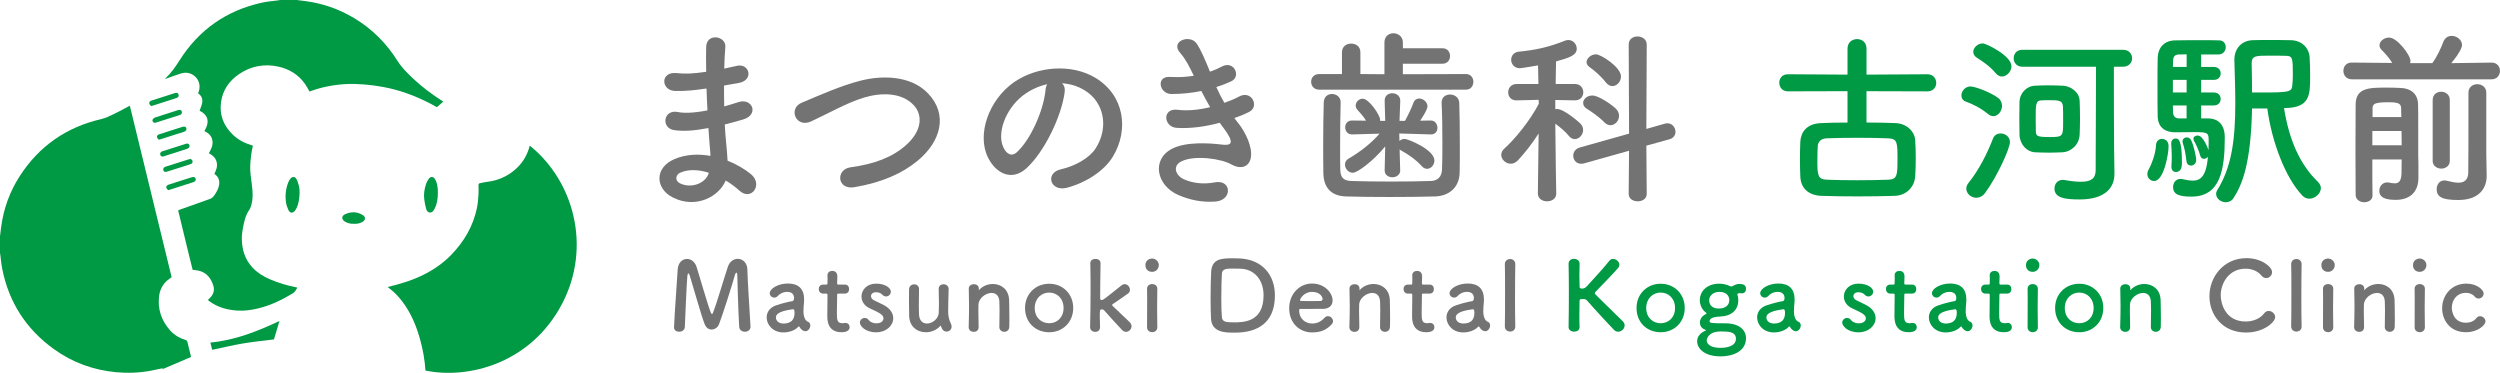
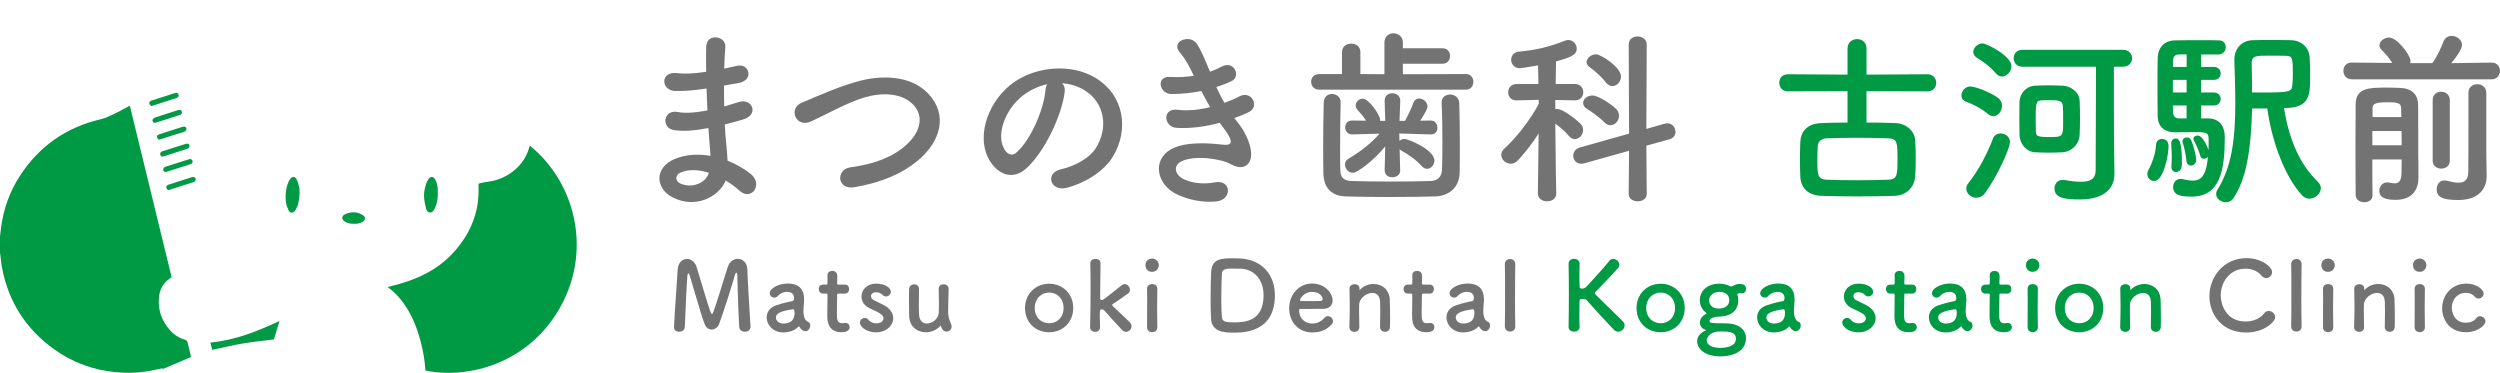
<svg xmlns="http://www.w3.org/2000/svg" id="_レイヤー_2" data-name="レイヤー 2" viewBox="0 0 988.49 147.42">
  <defs>
    <style>
      .cls-1 {
        fill: #747374;
      }

      .cls-2, .cls-3 {
        fill: #094;
      }

      .cls-3 {
        fill-rule: evenodd;
      }
    </style>
  </defs>
  <g id="_レイヤー_1-2" data-name="レイヤー 1">
    <g>
      <path class="cls-3" d="M0,93.46c.14-1.12.27-2.25.41-3.37.94-7.41,3.39-14.28,7.45-20.54,7.65-11.8,18.38-19.26,32.1-22.44,1.9-.44,3.7-1.39,5.49-2.23,1.88-.88,3.69-1.92,5.52-2.89.1-.05.21-.1.37-.17,5.51,22.61,11.01,45.19,16.52,67.79-.53.38-1.09.73-1.59,1.16-1.96,1.65-3.06,3.79-3.37,6.32-.63,5.18.93,9.67,4.35,13.53,1.63,1.83,3.7,3.05,6.04,3.77.52.16.73.45.85.96.43,1.92.92,3.82,1.41,5.79-3.73,1.59-7.45,3.18-11.21,4.79-.02-.07-.04-.19-.08-.32-1.57.33-3.12.69-4.7.98-4.51.83-9.05,1.01-13.63.58-9-.84-17.23-3.82-24.56-9.09-11.05-7.94-17.93-18.62-20.53-32-.35-1.81-.49-3.65-.73-5.48-.03-.21-.09-.4-.13-.61v-6.53Z" />
-       <path class="cls-3" d="M117.32,0c1.09.14,2.19.27,3.28.42,6.91.88,13.36,3.12,19.34,6.69,7.12,4.25,12.81,9.95,17.23,16.96,1.66,2.64,3.88,4.82,6.14,6.96,3.48,3.29,7.31,6.15,11.33,8.74.2.13.39.26.63.41-.82.71-1.61,1.41-2.52,2.19-.84-.45-1.97-1.1-3.14-1.7-5.78-2.93-11.83-5.14-18.21-6.3-2.49-.45-5-.8-7.52-.99-2.44-.19-4.92-.26-7.37-.12-4.84.29-9.58,1.22-14.13,2.94-.6-1.03-1.12-2.09-1.79-3.03-2.63-3.71-6.29-5.93-10.68-6.86-5.48-1.15-10.63-.2-15.29,2.93-3.98,2.67-6.58,6.37-7.23,11.17-.69,5.08,1.04,9.4,4.75,12.92,2.07,1.96,4.53,3.26,7.26,4.06.13.04.27.09.4.13.06.03.12.07.18.11-.6,2.58-.91,5.17-1.04,7.81-.11,2.38.27,4.67.57,6.99.41,3.13.71,6.28-.37,9.35-.15.42-.32.85-.57,1.2-1.55,2.17-2.04,4.72-2.53,7.24-.27,1.4-.44,2.84-.42,4.27.06,4.3,1.26,8.2,4.3,11.39,1.9,1.99,4.19,3.41,6.7,4.5,3.46,1.5,7.05,2.56,10.74,3.28.04,0,.07.06.18.14-.52.74-.82,1.6-1.69,2.13-4.45,2.7-9.08,4.95-14.19,6.11-2.48.57-5,.91-7.55.77-4.11-.22-7.98-1.24-11.35-3.72-.19-.14-.36-.3-.57-.48.27-.27.5-.53.75-.76,1.47-1.37,1.98-3.08,1.39-4.95-.91-2.87-2.6-5.13-5.73-5.87-.77-.18-1.57-.23-2.43-.34-.52-2.09-1.06-4.24-1.59-6.39-1.03-4.21-2.04-8.42-3.06-12.63-.32-1.34-.61-2.69-.99-4.02-.14-.47.05-.57.39-.69,3.98-1.42,7.94-2.85,11.93-4.24.76-.26,1.31-.68,1.77-1.32.96-1.35,1.79-2.75,2.03-4.44.26-1.8-.38-3.16-1.89-4.2.71-1.47,1.31-2.95.91-4.65-.41-1.71-1.59-2.72-3.08-3.53.86-1.56,1.67-3.08,1.41-4.93-.28-1.95-1.57-3.03-3.19-3.85,2.5-4.11,1.02-6.56-1.9-8.03.87-2.38,2.24-4.81-.59-6.88,1.24-2.7.41-5.42-1.51-6.91-1.61-1.25-3.43-1.51-5.33-.91-2.05.65-4.07,1.42-6.22,2.17.11-.16.15-.26.22-.32,2.21-2.07,3.9-4.51,5.51-7.06,7.66-12.1,18.55-19.7,32.53-22.8,2.14-.48,4.34-.62,6.52-.92.21-.03.4-.09.6-.14h6.67Z" />
      <path class="cls-3" d="M209.45,57.57c17.45,13.99,24.55,40.08,12.8,62.54-12.33,23.56-37.04,29.94-54.03,26.4-.26-4.08-.96-8.09-2.04-12.03-1.52-5.6-3.73-10.89-7.31-15.53-1.47-1.89-3.13-3.6-5.05-5.04-.17-.12-.32-.26-.53-.43,1.78-.47,3.52-.9,5.23-1.4,7.53-2.21,14.38-5.62,19.91-11.33,5.07-5.24,8.65-11.32,10.15-18.51.37-1.78.49-3.63.62-5.45.09-1.21.02-2.44,0-3.66-.01-.37.11-.58.46-.65.96-.2,1.91-.46,2.88-.57,4.06-.46,7.68-1.97,10.82-4.58,3.08-2.56,5.12-5.79,6.1-9.75Z" />
      <path class="cls-3" d="M83.18,135.45c9.81-.94,18.68-4.46,27.33-8.55-.73,2.45-1.46,4.88-2.19,7.3-3.99.51-8.13.91-12.22,1.6-4.06.68-8.08,1.66-12.21,2.52-.21-.86-.45-1.84-.71-2.88Z" />
      <path class="cls-3" d="M118.47,75.94c-.07,2.43-.31,4.56-1.31,6.54-.15.29-.33.58-.53.83-.82,1.06-1.94,1.04-2.54-.16-.47-.95-.83-2-.99-3.04-.41-2.68-.13-5.33.83-7.88.21-.57.54-1.11.91-1.58.71-.9,1.78-.91,2.33.08.51.93.83,1.98,1.08,3.01.2.79.16,1.63.2,2.2Z" />
      <path class="cls-3" d="M173.13,76.18c0,2.3-.29,4.54-1.42,6.59-.36.66-.83,1.28-1.64,1.27-.87,0-1.36-.71-1.56-1.43-.34-1.21-.58-2.46-.75-3.7-.3-2.12.05-4.21.72-6.22.23-.7.62-1.38,1.04-1.98.75-1.05,1.85-.95,2.51.16.76,1.26.96,2.67,1.08,4.1.03.4,0,.8,0,1.2Z" />
      <path class="cls-3" d="M140.03,88.48c-1.35.06-2.58-.19-3.69-.88-1.37-.85-1.35-2.22.1-2.89,2.38-1.09,4.79-1.08,7.04.36,1.17.75,1.08,1.93-.12,2.65-1.04.62-2.18.83-3.34.76Z" />
      <path class="cls-3" d="M59.8,41.99c-.26-.34-.67-.64-.76-1.02-.13-.54.22-.99.77-1.18.91-.31,1.83-.58,2.74-.87,2.18-.7,4.37-1.41,6.55-2.11.8-.26,1.29-.08,1.5.55.22.62-.1,1.15-.88,1.41-3.05.99-6.1,1.97-9.15,2.95-.2.06-.41.1-.61.14-.05.04-.11.08-.16.12Z" />
      <path class="cls-3" d="M62.88,55.3c-.26-.3-.67-.57-.77-.93-.17-.59.16-1.05.76-1.24,2.21-.72,4.41-1.42,6.62-2.13.91-.29,1.83-.59,2.74-.87.73-.22,1.28,0,1.45.55.17.59-.18,1.19-.86,1.41-1.11.36-2.23.7-3.35,1.06-1.92.61-3.84,1.23-5.76,1.84-.22.07-.45.12-.68.17-.05.04-.11.08-.16.13Z" />
      <path class="cls-3" d="M74.99,57.95c-.16.18-.4.67-.76.8-3.22,1.08-6.46,2.11-9.7,3.12-.51.16-.94-.11-1.14-.6-.23-.56.09-1.21.72-1.42.97-.34,1.96-.63,2.94-.94,2.21-.7,4.42-1.41,6.63-2.1.69-.21,1.28.21,1.3,1.14Z" />
      <path class="cls-3" d="M66.54,75.19c-.21-.22-.6-.45-.73-.79-.23-.59.13-1.16.79-1.37,1.15-.39,2.32-.75,3.47-1.12,1.9-.6,3.79-1.2,5.69-1.81.84-.27,1.35-.1,1.58.52.22.59-.13,1.16-.91,1.41-3.14,1.02-6.29,2.02-9.43,3.03-.09.03-.18.05-.46.13Z" />
      <path class="cls-3" d="M61.37,48.56c-.8.02-1.34-.72-.98-1.35.19-.33.57-.64.93-.76,2.98-.98,5.97-1.92,8.96-2.87.15-.05.32-.09.48-.11.59-.08,1.06.09,1.15.74.08.56-.15,1.03-.71,1.22-.95.33-1.92.62-2.88.93-2.21.7-4.42,1.4-6.63,2.1-.13.04-.26.09-.32.11Z" />
      <path class="cls-3" d="M75.33,62.84c.22.18.65.35.74.64.17.52.1,1.12-.55,1.35-.92.33-1.86.62-2.8.92-2.23.71-4.46,1.43-6.7,2.13-.75.24-1.21.06-1.44-.55-.21-.55.15-1.19.83-1.41,1.41-.46,2.82-.9,4.23-1.34,1.61-.51,3.22-1.02,4.82-1.53.22-.07.45-.12.86-.23Z" />
    </g>
    <g>
      <path class="cls-1" d="M278.63,35.08c-3.86.6-7.58.97-11.67.89-5.72-.15-6.02-7.88.74-7.06,3.05.37,6.47.22,11.52-.52-.07-3.94-.07-7.43,0-9.81.15-5.72,7.88-4.39,7.58-.07-.22,2.68-.37,5.65-.45,8.62,1.56-.3,3.27-.74,5.06-1.11,4.91-1.12,6.91,5.8.45,6.84-2.01.3-3.87.67-5.58.97,0,2.75,0,5.5.07,8.25,1.78-.52,3.64-1.04,5.65-1.71,5.5-1.78,8.32,5.05,1.71,6.91-2.6.74-4.98,1.41-7.14,1.93.15,2.53.3,4.83.52,6.99.22,2.01.45,4.68.59,7.36,3.72,1.41,6.91,3.42,9.22,5.28,4.98,4.09.15,10.85-4.53,6.54-1.56-1.41-3.42-2.82-5.43-4.01-2.6,6.32-11.67,11.3-20.81,6.76-7.06-3.49-7.51-11.82.59-15.24,4.53-1.93,9.51-2.08,14.2-1.26-.07-1.56-.22-3.12-.37-4.83-.15-1.78-.3-3.86-.45-6.17-5.87,1.11-9.81,1.34-13.53.82-5.28-.74-4.39-8.4,1.56-7.14,2.16.45,5.87.45,11.6-.67-.15-2.82-.3-5.72-.37-8.62l-.74.07ZM269.04,68.23c-1.93.82-2.3,3.2-.22,4.24,4.53,2.23,10.33,0,11.45-4.16-4.01-1.26-7.95-1.49-11.22-.07Z" />
      <path class="cls-1" d="M337.8,74.03c-6.91,1.11-7.43-7.06-1.49-7.88,9.37-1.26,16.58-4.01,21.85-8.7,6.32-5.58,6.76-11.67,3.35-15.61-4.76-5.43-13.16-5.28-19.85-3.27-3.86,1.19-7.28,2.75-10.63,4.39-3.34,1.63-6.69,3.34-10.33,5.05-6.02,2.75-9.22-5.13-3.64-7.43,6.47-2.68,15.24-6.69,23.27-8.7,8.47-2.16,19.77-2.08,26.61,5.05,8.03,8.4,5.05,19.03-4.09,26.61-6.02,4.98-14.05,8.62-25.05,10.48Z" />
      <path class="cls-1" d="M420.98,36.34c-1.19,9.44-7.88,23.49-15.02,30.1-5.72,5.28-11.97,2.38-15.24-4.01-4.68-9.22.3-23.04,10.26-29.96,9.14-6.32,22.75-7.36,32.11-1.71,11.52,6.91,13.38,20.59,6.91,31.22-3.49,5.72-10.78,10.33-18.14,12.26-6.54,1.71-8.85-5.8-2.45-7.28,5.65-1.26,11.37-4.46,13.83-8.33,5.28-8.32,3.27-18.06-4.09-22.74-2.9-1.86-6.02-2.75-9.22-2.97.82.74,1.26,1.93,1.04,3.42ZM404.47,37.75c-6.91,5.35-10.63,15.24-7.51,20.96,1.12,2.16,3.05,3.27,4.91,1.64,5.57-4.91,10.78-16.72,11.52-24.75.07-.89.3-1.71.67-2.3-3.42.74-6.76,2.3-9.59,4.46Z" />
      <path class="cls-1" d="M489.73,48.83c2.68,3.42,5.65,9.37,4.83,13.6-.74,3.86-4.31,4.53-7.66,2.6-3.94-2.3-14.49-3.79-19.7-1.26-3.87,1.86-2.3,5.8,1.11,7.21,3.27,1.41,7.43,2.01,12.04,1.12,6.61-1.26,7.06,6.99.37,7.58-5.5.45-10.33-.67-14.72-2.53-8.77-3.72-10.85-14.12-2.53-18.36,5.5-2.82,14.64-2.23,19.55-1.63,4.01.52,5.2-.6.89-6.39-.52-.74-1.11-1.41-1.64-2.23-5.43,1.49-11.6,2.38-17.1,2.01-5.13-.37-5.8-7.95.52-7.14,3.87.52,8.55,0,12.79-1.04-1.12-1.93-2.3-4.09-3.49-6.39-3.57.74-7.58,1.19-11.82,1.19-4.83,0-6.32-7.21-.37-6.76,3.27.22,6.39,0,9.22-.45-1.64-3.42-3.27-6.69-5.35-8.99-4.16-4.68,3.72-7.51,6.39-3.86,1.71,2.38,3.49,6.69,5.35,11.22,1.86-.6,3.42-1.34,4.68-2.01,4.91-2.6,7.73,3.94,3.79,5.8-1.71.82-3.64,1.56-5.95,2.3.97,2.16,2.01,4.24,3.2,6.24,2.3-.82,4.24-1.64,5.57-2.38,5.2-2.97,8.4,3.86,4.24,5.95-1.56.82-3.57,1.64-5.87,2.45.52.74,1.11,1.41,1.63,2.16Z" />
      <path class="cls-1" d="M521.62,35.45c-2.16,0-3.2-1.56-3.2-3.12s1.04-3.05,3.2-3.05h8.99v-8.62c0-2.3,1.78-3.42,3.64-3.42s3.64,1.11,3.64,3.42v8.62l9.51.07v-12.56c0-2.45,1.78-3.64,3.57-3.64s3.72,1.26,3.72,3.64v2.3h15.68c2.01,0,2.97,1.49,2.97,3.05s-.97,3.05-2.97,3.05h-15.68v4.16l24.97-.07c1.93,0,2.9,1.56,2.9,3.05,0,1.56-.97,3.12-2.9,3.12h-58.05ZM530.09,40.5c-.15,5.05-.22,11.89-.22,17.91,0,3.2,0,6.24.07,8.62.07,2.82.97,4.39,4.24,4.53,4.09.15,10.03.22,15.91.22s11.67-.07,15.61-.22c2.75-.07,4.31-1.64,4.46-4.39.15-3.05.15-6.84.15-10.7,0-5.43-.07-11.15-.3-15.76v-.22c0-2.08,1.64-3.12,3.34-3.12s3.57,1.12,3.64,3.35c.15,4.09.22,11,.22,17.69,0,3.49,0,6.99-.07,9.89-.15,6.1-4.53,9.22-9.66,9.37-4.83.15-11.52.22-18.14.22s-12.93-.07-17.24-.22c-5.65-.22-8.77-3.34-8.85-9.29-.07-3.42-.07-7.14-.07-11.07,0-5.58.07-11.37.22-16.8.07-2.3,1.64-3.35,3.27-3.35s3.42,1.12,3.42,3.27v.07ZM553.66,67.34c0,1.78-1.56,2.75-3.12,2.75s-3.05-.89-3.05-2.75v-.07l.22-9.37c-4.76,5.8-11,10.41-12.79,10.41s-3.12-1.63-3.12-3.27c0-.82.37-1.71,1.41-2.3,4.91-2.9,8.85-6.02,12.27-9.89l-10.85.3h-.07c-1.78,0-2.68-1.41-2.68-2.82,0-1.34.89-2.68,2.68-2.68h.07l5.5.07c-.89-1.56-2.16-2.9-3.42-4.31-.45-.52-.67-1.12-.67-1.71,0-1.41,1.34-2.68,2.75-2.68,2.53,0,6.91,6.54,6.91,8.33v.45h2.01l-.22-7.88c-.07-2.23,1.64-3.05,3.05-3.05,1.56,0,3.12,1.04,3.12,2.9v.15l-.3,7.88h2.16c1.26-2.3,2.6-5.05,3.34-7.14.45-1.19,1.34-1.71,2.3-1.71,1.56,0,3.27,1.41,3.27,3.12,0,1.41-2.75,5.43-2.9,5.65l4.16-.07h.07c1.71,0,2.6,1.49,2.6,2.9,0,1.34-.82,2.6-2.53,2.6h-.15l-12.41-.37.07,2.97c.52-.52,1.26-.82,2.01-.82,1.41,0,11.82,4.24,11.82,8.55,0,1.71-1.34,3.27-2.9,3.27-.67,0-1.49-.3-2.16-1.12-2.38-2.6-5.2-4.53-8.03-6.09-.22-.15-.52-.3-.67-.45l.22,8.18v.07Z" />
      <path class="cls-1" d="M615.35,76.48c0,2.08-1.78,3.12-3.64,3.12s-3.64-1.04-3.64-3.12v-.07l.3-23.64c-2.53,4.01-5.5,7.73-8.18,10.63-.89.89-1.86,1.34-2.82,1.34-2.01,0-3.79-1.71-3.79-3.49,0-.89.37-1.71,1.26-2.53,4.01-3.57,10.03-10.85,13.6-17.69l-.07-1.56-8.7.22h-.07c-2.23,0-3.27-1.56-3.27-3.2s1.11-3.27,3.34-3.27h8.62l-.15-7.36c-1.41.22-6.39,1.11-7.21,1.11-2.23,0-3.42-1.71-3.42-3.34,0-1.49.97-2.97,2.97-3.2,6.99-.67,12.04-1.86,18.43-4.39.45-.15.82-.22,1.19-.22,1.93,0,3.34,1.64,3.34,3.42,0,2.6-2.82,3.57-8.18,5.05-.07,1.56-.07,4.91-.15,8.92h7.58c2.23,0,3.34,1.63,3.34,3.27s-1.11,3.2-3.27,3.2h-.07l-7.73-.15v3.64c.3-.07.52-.07.74-.07,2.75,0,8.84,5.35,9.22,5.8.74.82,1.04,1.64,1.04,2.53,0,1.86-1.56,3.57-3.27,3.57-.82,0-1.64-.37-2.38-1.26-1.26-1.63-3.49-3.49-5.35-4.83.07,11.22.37,27.5.37,27.5v.07ZM644.12,59.61l-17.76,4.98c-.45.15-.82.15-1.19.15-2.01,0-3.12-1.56-3.12-3.2,0-1.34.82-2.68,2.53-3.2l19.55-5.5-.15-35.23c0-2.16,1.71-3.2,3.49-3.2s3.64,1.11,3.64,3.2l-.15,33.37,7.28-2.08c.37-.07.74-.15,1.04-.15,1.93,0,3.2,1.71,3.2,3.35,0,1.26-.74,2.53-2.38,2.97l-9.14,2.53.15,19.1c0,1.93-1.78,2.9-3.57,2.9s-3.57-.97-3.57-2.9l.15-17.1ZM634.3,48.31c-2.16-2.23-5.2-4.24-6.84-5.28-1.04-.6-1.49-1.49-1.49-2.3,0-1.49,1.49-2.97,3.64-2.97,2.6,0,7.95,3.87,9.29,5.2.89.89,1.26,1.86,1.26,2.82,0,2.01-1.56,3.72-3.42,3.72-.82,0-1.64-.37-2.45-1.19ZM634.9,32.55c-1.86-2.45-4.68-4.83-6.39-6.02-.82-.59-1.19-1.26-1.19-1.93,0-1.56,1.78-3.12,3.72-3.12s9.89,5.05,9.89,8.77c0,2.08-1.64,3.79-3.42,3.79-.89,0-1.78-.45-2.6-1.49Z" />
      <path class="cls-2" d="M738,36.04v12.41c3.94,0,7.95.07,11.45.22,4.46.15,7.58,3.34,7.81,6.69.15,1.93.22,4.61.22,7.21s-.07,5.28-.22,7.21c-.3,4.01-3.27,7.51-8.18,7.66-4.31.15-9.51.22-14.64.22s-10.18-.07-14.27-.22c-5.35-.22-8.1-3.2-8.33-7.51-.07-1.86-.15-4.31-.15-6.91s.07-5.13.15-7.06c.22-3.49,2.3-7.06,8.18-7.28,2.97-.15,6.61-.22,10.48-.22v-12.41l-23.56.07c-2.3,0-3.42-1.71-3.42-3.42s1.12-3.34,3.42-3.34l23.56.15v-10.26c0-2.53,1.86-3.79,3.79-3.79s3.72,1.26,3.72,3.79v10.26l24.08-.15c2.3,0,3.49,1.71,3.49,3.42s-1.19,3.35-3.49,3.35l-24.08-.07ZM750.26,63.4c0-7.14,0-8.47-3.57-8.7-3.27-.15-7.8-.22-12.34-.22s-8.99.07-12.27.22c-2.23.15-3.27,1.56-3.35,3.05-.07,1.34-.15,3.57-.15,5.72,0,5.65.15,7.43,3.57,7.58,3.35.15,7.66.22,12.04.22s8.99-.07,12.64-.22c3.35-.15,3.42-2.08,3.42-7.66Z" />
      <path class="cls-2" d="M786.09,45.11c-2.9-2.38-6.02-3.94-8.7-4.91-1.34-.45-1.86-1.41-1.86-2.45,0-1.71,1.49-3.57,3.57-3.57,1.71,0,7.73,2.16,10.93,4.53,1.11.82,1.56,2.01,1.56,3.12,0,2.08-1.56,4.09-3.42,4.09-.67,0-1.41-.22-2.08-.82ZM781.41,78.19c-2.08,0-3.94-1.64-3.94-3.64,0-.67.22-1.41.82-2.16,4.24-5.28,7.51-11.82,9.74-17.62.52-1.41,1.78-2.01,2.97-2.01,1.78,0,3.72,1.26,3.72,3.42,0,2.45-4.91,13.38-9.74,20-1.04,1.49-2.38,2.01-3.57,2.01ZM789.06,28.91c-2.3-2.82-5.65-4.98-7.43-6.1-.97-.59-1.41-1.49-1.41-2.3,0-1.63,1.71-3.34,3.72-3.34,1.49,0,11.37,4.91,11.37,8.99,0,2.16-1.86,4.09-3.79,4.09-.82,0-1.71-.45-2.45-1.34ZM836.04,68.68v.15c0,5.35-3.64,10.03-13.75,10.03-5.87,0-9.96-.59-9.96-4.31,0-1.78,1.19-3.42,3.27-3.42.3,0,.52,0,.82.07,2.53.45,4.61.67,6.39.67,3.87,0,5.8-1.26,5.8-4.46,0-7.36.15-29.66.15-41.03h-29.14c-2.3,0-3.42-1.71-3.42-3.35s1.11-3.34,3.42-3.34h39.84c2.38,0,3.57,1.71,3.57,3.34s-1.19,3.35-3.57,3.35h-3.64c0,9.07,0,26.83.08,31.81l.15,10.48ZM798.43,47.04c0-2.38.07-4.91.07-6.76.07-3.2,2.53-6.17,6.02-6.39,1.49-.07,3.27-.15,5.05-.15,2.16,0,4.31.07,6.17.15,2.75.15,6.39,2.3,6.54,5.95.07,1.86.15,4.31.15,6.76s-.07,4.91-.15,6.62c-.15,3.79-3.12,6.76-6.76,6.99-1.56.07-3.49.15-5.43.15s-3.79-.07-5.5-.15c-3.27-.22-5.95-3.12-6.09-6.91,0-1.56-.07-3.87-.07-6.24ZM815.75,47.94c0-2.23,0-4.61-.07-5.87-.15-2.45-1.86-2.45-5.57-2.45-1.11,0-2.16,0-3.05.07-2.16.15-2.16,1.56-2.16,7.51,0,1.93.07,3.72.07,4.76.07,1.86.45,2.23,5.65,2.23s5.13-.37,5.13-6.24Z" />
      <path class="cls-2" d="M849.05,68.82c0-.6.22-1.34.67-2.08.82-1.41,2.6-5.72,2.75-9.29.07-1.71,1.19-2.53,2.3-2.53.74,0,2.68.3,2.68,2.9,0,3.05-1.86,13.75-5.72,13.75-1.41,0-2.68-1.12-2.68-2.75ZM873.13,46.82c1.26,0,6.54.22,6.54,7.51,0,12.86-1.78,23.41-13.16,23.41-4.83,0-7.28-.82-7.28-3.79,0-1.64,1.04-3.2,2.9-3.2.22,0,.52,0,.82.07,1.56.37,2.9.6,4.09.6,2.83,0,5.35-1.49,5.95-9.44-.37.52-.97.82-1.56.82-.67,0-1.26-.37-1.49-1.34-.67-2.38-1.78-4.61-2.45-5.8-.15-.3-.22-.52-.22-.82,0-.74.74-1.26,1.64-1.26,2.3,0,4.16,5.28,4.31,5.8.07-1.56.07-2.97.07-3.94,0-2.9-.37-3.2-5.65-3.2-2.53,0-5.35.07-7.66.07-3.35,0-6.69-1.49-6.84-6.24-.08-2.9-.08-7.43-.08-11.89s0-8.85.08-11.3c.15-4.24,2.75-6.84,6.84-6.91,2.08-.07,6.47-.07,10.48-.07,2.9,0,5.65,0,7.14.07,1.63.07,2.45,1.34,2.45,2.68,0,1.41-.97,2.83-2.82,2.9h-6.91v4.91h4.98c1.86,0,2.75,1.26,2.75,2.53,0,1.34-.89,2.6-2.75,2.6h-4.98v4.98h4.98c1.86,0,2.75,1.26,2.75,2.53,0,1.34-.89,2.6-2.75,2.6h-4.98v5.13h2.83ZM858.56,66.07v-.3c.07-1.11.15-2.38.15-3.57,0-2.23-.15-4.31-.22-5.2v-.3c0-1.26.82-1.93,1.71-1.93,1.04,0,2.53.07,2.53,9.59,0,1.11-.07,3.64-2.38,3.64-.97,0-1.78-.67-1.78-1.93ZM864.58,21.48c-1.41,0-2.6.07-3.27.07-1.11.07-2.01.59-2.08,2.38,0,.67-.07,1.56-.07,2.53h5.43v-4.98ZM864.58,31.58h-5.43v4.98h5.43v-4.98ZM864.58,41.69h-5.43c0,1.04.07,2.01.07,2.82.07,1.41.89,2.3,2.3,2.3h3.05v-5.13ZM864.51,63.69c-.3-2.9-.82-5.28-1.41-6.99-.07-.3-.15-.52-.15-.74,0-1.04.82-1.64,1.71-1.64.67,0,1.41.37,1.78,1.26.89,1.86,1.93,6.24,1.93,7.66s-1.04,2.23-2.08,2.23c-.82,0-1.63-.52-1.78-1.78ZM890.45,42.88c-.45,21.78-3.86,30.03-7.28,35.38-.74,1.19-1.93,1.71-3.05,1.71-1.93,0-3.87-1.41-3.87-3.27,0-.52.15-1.04.52-1.64,5.43-8.85,7.06-19.1,7.06-34.27,0-5.58-.22-11.37-.37-17.02v-.15c0-4.53,2.97-7.58,7.21-7.73,1.93-.07,4.09-.07,6.32-.07,3.05,0,6.09,0,8.7.07,4.83.07,7.28,3.49,7.51,6.47.15,2.01.22,4.91.22,7.66,0,7.58,0,12.71-10.33,12.71,2.08,12.93,6.39,22.37,13.38,29.14.82.82,1.19,1.71,1.19,2.53,0,2.01-2.16,4.16-4.53,4.16-.97,0-2.01-.37-2.82-1.26-6.69-7.06-12.04-21.18-13.83-34.41h-6.02ZM897.36,22c-5.43,0-7.06,0-7.06,3.12.07,3.64.15,7.51.15,11.45h3.72c10.93,0,11.97-.22,12.19-2.75.15-1.19.22-2.75.22-4.39,0-6.24-.07-7.36-2.68-7.36-2.23-.07-4.46-.07-6.54-.07Z" />
      <path class="cls-1" d="M929.92,31.36c-2.23,0-3.35-1.64-3.35-3.35s1.12-3.27,3.27-3.27h.07l15.98.15c-1.19-2.01-2.68-3.57-4.31-5.28-.52-.59-.74-1.12-.74-1.71,0-1.64,1.86-3.05,3.79-3.05,3.2,0,8.47,6.91,8.47,9.29,0,.3-.07.52-.15.82h8.77c1.78-2.38,3.42-5.87,4.39-8.47.67-1.64,1.93-2.3,3.27-2.3,2.01,0,4.09,1.56,4.09,3.57,0,.37,0,2.08-4.24,7.21l15.91-.22h.07c2.16,0,3.27,1.64,3.27,3.27s-1.11,3.35-3.34,3.35h-55.23ZM938.1,77.22c0,1.86-1.64,2.75-3.27,2.75s-3.35-.97-3.42-2.82c0-3.79-.07-10.48-.07-17.39s.07-13.9.07-18.36c0-6.76,5.35-6.76,12.49-6.76,2.01,0,3.94.07,5.57.15,3.87.22,6.54,2.38,6.62,6.47.07,1.41.07,5.95.07,10.41v10.11c.07,1.34.07,2.9.07,4.39v4.31c0,3.79-1.86,8.55-9.07,8.55-5.72,0-6.39-2.08-6.39-3.57,0-1.71,1.19-3.34,3.12-3.34.22,0,.45,0,.67.07.82.15,1.56.3,2.3.3,1.49,0,2.6-.74,2.68-3.94,0-1.56.07-3.42.07-5.5h-11.6c0,5.8,0,11.15.07,14.12v.07ZM938.02,51.8v5.65h11.6c0-1.93-.07-3.79-.07-5.65h-11.52ZM949.47,46.3c0-1.26-.07-2.45-.07-3.42,0-1.93-1.11-2.45-4.83-2.45-5.65,0-6.47.59-6.47,2.45v3.42h11.37ZM961.88,39.54c0-2.16,1.63-3.27,3.34-3.27s3.42,1.11,3.42,3.27v24.08c0,2.01-1.71,3.05-3.35,3.05s-3.42-1.04-3.42-3.05v-24.08ZM983.22,69.49v.15c0,4.31-2.53,9.44-11.22,9.44-6.47,0-8.55-1.26-8.55-4.31,0-1.71,1.11-3.42,2.97-3.42.3,0,.52,0,.82.07,1.41.3,3.2.82,4.76.82,2.08,0,3.87-.82,3.94-3.94.07-2.75.07-14.79.07-23.49v-8.18c0-2.23,1.78-3.34,3.49-3.34s3.57,1.11,3.57,3.34v24.01l.15,8.85Z" />
    </g>
    <g>
      <path class="cls-1" d="M266.51,129.39c.27-6.63,1.14-17.28,1.44-22.77.15-2.8,1.89-4.24,3.68-4.24,1.55,0,3.15,1.06,3.83,3.26,1.44,4.55,4.77,16.29,5.68,18.15.11.23.23.34.38.34.11,0,.27-.11.34-.34,1.44-3.49,4.47-14.02,5.95-18.34.72-2.12,2.35-3.11,3.9-3.11,1.89,0,3.71,1.48,3.79,4.13.11,4.89.95,17.2,1.25,22.58v.15c0,1.29-1.1,1.97-2.2,1.97s-2.2-.64-2.27-1.97c-.38-5.42-.76-20.46-.76-20.46,0-.64-.15-.91-.34-.91s-.45.34-.57.8c-.83,3.14-4.74,15.46-6.29,19.51-.49,1.29-1.71,2.16-2.96,2.16-1.06,0-2.12-.61-2.73-2.12-1.21-2.88-4.55-14.89-5.95-19.36-.15-.45-.34-.72-.49-.72-.19,0-.34.3-.42,1.1-.27,3.33-.8,14.85-.99,20.08-.04,1.25-1.17,1.89-2.27,1.89-1.02,0-2.01-.57-2.01-1.71v-.08Z" />
-       <path class="cls-1" d="M317.07,130.42c-.34-.27-.68-.68-1.02-1.25-.04-.08-.11-.11-.15-.11-.08,0-.15.04-.23.11-1.29,1.48-3.68,2.27-5.91,2.27-4.17,0-6.63-3.03-6.63-5.95,0-1.93,1.14-3.86,3.68-4.74,2.61-.91,5.87-1.63,6.48-1.67.38-.04.68-.49.68-1.29,0-.45-.11-2.39-2.69-2.39-1.71,0-2.99.8-3.71,1.59-.42.49-.95.68-1.4.68-.98,0-1.82-.76-1.82-1.74,0-1.82,3.33-3.83,7.16-3.83,4.17,0,6.44,2.05,6.44,6.4,0,.49-.04.95-.08,1.48-.08.57-.19,2.01-.19,3.15,0,.34,0,.64.04.87.34,3.03,1.74,3.15,2.05,3.37.42.3.61.8.61,1.33,0,1.06-.83,2.27-1.93,2.27-.42,0-.91-.19-1.36-.57ZM313.58,122.27c-6.4.8-6.78,2.39-6.78,3.3,0,1.17,1.02,2.35,2.96,2.35,3.07,0,4.4-1.55,4.4-4.24,0-.57-.08-1.4-.53-1.4h-.04Z" />
+       <path class="cls-1" d="M317.07,130.42c-.34-.27-.68-.68-1.02-1.25-.04-.08-.11-.11-.15-.11-.08,0-.15.04-.23.11-1.29,1.48-3.68,2.27-5.91,2.27-4.17,0-6.63-3.03-6.63-5.95,0-1.93,1.14-3.86,3.68-4.74,2.61-.91,5.87-1.63,6.48-1.67.38-.04.68-.49.68-1.29,0-.45-.11-2.39-2.69-2.39-1.71,0-2.99.8-3.71,1.59-.42.49-.95.68-1.4.68-.98,0-1.82-.76-1.82-1.74,0-1.82,3.33-3.83,7.16-3.83,4.17,0,6.44,2.05,6.44,6.4,0,.49-.04.95-.08,1.48-.08.57-.19,2.01-.19,3.15,0,.34,0,.64.04.87.34,3.03,1.74,3.15,2.05,3.37.42.3.61.8.61,1.33,0,1.06-.83,2.27-1.93,2.27-.42,0-.91-.19-1.36-.57M313.58,122.27c-6.4.8-6.78,2.39-6.78,3.3,0,1.17,1.02,2.35,2.96,2.35,3.07,0,4.4-1.55,4.4-4.24,0-.57-.08-1.4-.53-1.4h-.04Z" />
      <path class="cls-1" d="M331.58,116.09c-.57,0-.57.19-.57.42,0,1.4-.11,4.62-.11,7.12,0,2.96.11,4.17,2.24,4.17.27,0,.57-.04.87-.08.11,0,.19-.04.3-.04,1.02,0,1.63.83,1.63,1.67,0,1.36-1.25,2.01-3.22,2.01-5.61,0-5.61-4.96-5.61-6.52,0-2.2.08-5.99.08-7.65v-.57c0-.49-.23-.53-.61-.53h-1.14c-1.1,0-1.71-.91-1.71-1.82s.57-1.74,1.71-1.74h1.1c.61,0,.64-.11.64-.64,0,0,.04-.76.04-1.63,0-.45,0-.91-.04-1.33v-.11c0-1.14.91-1.71,1.89-1.71,2.01,0,2.01,1.82,2.01,2.31,0,1.02-.08,2.46-.08,2.46,0,.61.15.64.53.64h2.54c1.14,0,1.67.87,1.67,1.78s-.53,1.78-1.67,1.78h-2.5Z" />
      <path class="cls-1" d="M346.55,131.4c-4.62,0-6.56-2.61-6.56-3.87,0-1.02.95-1.82,1.93-1.82.53,0,1.1.23,1.52.8.53.68,1.52,1.33,3.07,1.33,2.01,0,2.8-1.06,2.8-1.93,0-1.21-.83-1.93-5.27-3.94-2.35-1.02-3.41-2.88-3.41-4.74,0-2.58,2.12-5.08,5.76-5.08s5.84,1.71,5.84,3.18c0,1.02-.87,1.89-1.89,1.89-.49,0-1.06-.23-1.55-.76-.38-.38-1.06-.91-2.39-.91s-2.01.72-2.01,1.55c0,.57.38,1.25,1.25,1.67.98.49,2.69,1.25,3.83,1.86,2.61,1.4,3.71,3.33,3.71,5.19,0,2.96-2.84,5.57-6.63,5.57Z" />
      <path class="cls-1" d="M363.38,114.31c-.04,1.55-.08,4.4-.08,6.75,0,1.48.04,2.77.08,3.37.15,2.46,1.55,3.49,3.14,3.49,2.12,0,4.55-1.86,4.66-4.28.04-.83.08-2.01.08-3.56s-.04-3.49-.11-5.76c-.04-1.33.95-1.93,1.93-1.93s2.01.64,2.01,1.89v.08c-.11,4.05-.19,6.37-.19,8.83,0,1.67.34,3.3,1.02,4.62.27.49.34.95.34,1.33,0,1.21-.98,1.97-1.97,1.97-1.29,0-1.82-.91-2.24-2.16-.04-.11-.08-.19-.11-.19s-.08.04-.15.11c-1.48,1.67-3.64,2.5-5.72,2.5-3.3,0-6.44-2.12-6.59-6.37-.04-1.21-.08-3.94-.08-6.48,0-1.55,0-3.07.04-4.09.04-1.36,1.02-2.01,2.01-2.01s1.93.64,1.93,1.86v.04Z" />
-       <path class="cls-1" d="M395.14,129.28c.04-1.55.08-4.43.08-6.74,0-1.52-.04-2.8-.08-3.41-.15-2.35-1.48-3.3-3.07-3.3-2.31,0-5.08,2.05-5.19,4.59-.04.68-.04,1.55-.04,2.61,0,1.55.04,3.56.11,6.25.04.8-.42,1.93-1.93,1.93-1.02,0-2.01-.64-2.01-1.86v-.08c.11-3.6.15-6.1.15-8.34s-.04-4.24-.11-6.78v-.08c0-1.14,1.1-1.71,2.05-1.71s1.93.57,1.93,1.78c0,.15-.04.27-.04.38v.11s0,.08.04.08.11-.08.19-.15c1.4-1.52,3.41-2.27,5.38-2.27,3.18,0,6.25,2.08,6.4,6.33.04,1.36.11,4.74.11,7.54,0,1.17,0,2.24-.04,3.03-.04,1.36-.99,2.01-1.97,2.01s-1.97-.68-1.97-1.89v-.04Z" />
      <path class="cls-1" d="M405.29,121.78c0-5.53,4.13-9.59,9.55-9.59s9.51,4.05,9.51,9.59-4.09,9.59-9.51,9.59-9.55-3.87-9.55-9.59ZM420.53,121.78c0-3.75-2.58-6.1-5.68-6.1s-5.72,2.35-5.72,6.1,2.58,6.03,5.72,6.03,5.68-2.31,5.68-6.03Z" />
      <path class="cls-1" d="M445.2,131.21c-.49,0-1.02-.23-1.48-.68-1.1-1.14-5.61-6.03-7.24-7.92-.15-.19-.42-.27-.76-.27-.87,0-.87.23-.87,2.77,0,.83.04,2.05.11,4.17.04.8-.42,1.93-1.93,1.93-1.02,0-2.01-.64-2.01-1.86v-.08c.11-3.94.19-9.63.19-14.78,0-4.24-.04-8.11-.11-10.38-.04-1.02.8-1.74,2.08-1.74.98,0,1.97.53,1.97,1.71v.08c-.11,4.17-.15,13.94-.15,13.94,0,.34.34.53.61.53.57,0,.72-.11,7.88-5.84.42-.3.83-.45,1.21-.45,1.14,0,2.08,1.14,2.08,2.24,0,.57-.23,1.1-.76,1.48-2.24,1.59-3.9,2.77-5.91,4.09-.26.15-.38.3-.38.42,0,.15.11.3.3.49,1.93,1.93,5.72,5.34,6.74,6.44.46.49.64,1.02.64,1.52,0,1.17-1.06,2.2-2.24,2.2Z" />
      <path class="cls-1" d="M452.89,104.8c0-1.86,1.59-2.58,2.65-2.58,1.36,0,2.65,1.14,2.65,2.58,0,1.36-1.02,2.69-2.65,2.69-1.48,0-2.65-.95-2.65-2.69ZM455.55,131.33c-1.02,0-2.01-.64-2.01-1.93,0-3.15.04-7.46.04-10.91,0-1.71,0-3.22-.04-4.24-.04-1.25.91-1.93,2.05-1.93.99,0,2.01.61,2.01,1.82v.08c-.04,1.55-.08,4.55-.08,7.73,0,2.61.04,5.3.08,7.39v.08c0,1.29-1.02,1.93-2.05,1.93Z" />
      <path class="cls-1" d="M487.64,131.52c-3.03,0-8.41-.04-8.79-5.34-.11-1.86-.19-4.93-.19-8.11,0-4.17.11-8.56.23-10.61.3-5.19,4.05-5.34,8.75-5.34,1.17,0,2.31.04,2.88.08,8.75.57,13.57,6.67,13.57,14.55,0,14.74-12.51,14.78-16.45,14.78ZM487.11,106.2c-1.82,0-3.86.04-3.98,1.93-.11,1.59-.23,5.95-.23,10.04,0,2.99.08,5.8.23,7.24.19,1.74,1.36,2.05,4.51,2.05,3.98,0,11.97,0,11.97-10.72,0-6.1-3.68-10.5-9.47-10.5,0,0-1.63-.04-3.03-.04Z" />
      <path class="cls-1" d="M518.8,131.44c-5.19,0-9.06-3.9-9.06-9.55s4.09-9.78,8.98-9.78c5.23,0,8.18,3.83,8.18,6.71,0,1.78-1.17,3.22-3.6,3.3-1.17.04-1.97.04-9.32.04-.23,0-.3.3-.3.72.04,3.14,2.46,5.04,5.15,5.04,2.39,0,3.83-1.14,4.93-2.31.38-.42.83-.61,1.29-.61,1.02,0,2.01.91,2.01,1.97,0,.45-.15.91-.57,1.33-1.82,1.89-3.87,3.14-7.69,3.14ZM522.96,118.18c0-.53-.8-2.77-4.21-2.77-3.07,0-4.74,2.65-4.74,3.3,0,.34.38.34,3.9.34,1.55,0,3.26,0,4.28-.04.45-.04.76-.38.76-.83Z" />
      <path class="cls-1" d="M545.67,129.28c.04-1.55.08-4.43.08-6.74,0-1.52-.04-2.8-.08-3.41-.15-2.35-1.48-3.3-3.07-3.3-2.31,0-5.08,2.05-5.19,4.59-.04.68-.04,1.55-.04,2.61,0,1.55.04,3.56.11,6.25.04.8-.42,1.93-1.93,1.93-1.02,0-2.01-.64-2.01-1.86v-.08c.11-3.6.15-6.1.15-8.34s-.04-4.24-.11-6.78v-.08c0-1.14,1.1-1.71,2.05-1.71s1.93.57,1.93,1.78c0,.15-.04.27-.04.38v.11s0,.08.04.08.11-.08.19-.15c1.4-1.52,3.41-2.27,5.38-2.27,3.18,0,6.25,2.08,6.4,6.33.04,1.36.11,4.74.11,7.54,0,1.17,0,2.24-.04,3.03-.04,1.36-.98,2.01-1.97,2.01s-1.97-.68-1.97-1.89v-.04Z" />
      <path class="cls-1" d="M562.8,116.09c-.57,0-.57.19-.57.42,0,1.4-.11,4.62-.11,7.12,0,2.96.11,4.17,2.24,4.17.27,0,.57-.04.87-.08.11,0,.19-.04.3-.04,1.02,0,1.63.83,1.63,1.67,0,1.36-1.25,2.01-3.22,2.01-5.61,0-5.61-4.96-5.61-6.52,0-2.2.08-5.99.08-7.65v-.57c0-.49-.23-.53-.61-.53h-1.14c-1.1,0-1.71-.91-1.71-1.82s.57-1.74,1.71-1.74h1.1c.61,0,.64-.11.64-.64,0,0,.04-.76.04-1.63,0-.45,0-.91-.04-1.33v-.11c0-1.14.91-1.71,1.89-1.71,2.01,0,2.01,1.82,2.01,2.31,0,1.02-.08,2.46-.08,2.46,0,.61.15.64.53.64h2.54c1.14,0,1.67.87,1.67,1.78s-.53,1.78-1.67,1.78h-2.5Z" />
      <path class="cls-1" d="M585.87,130.42c-.34-.27-.68-.68-1.02-1.25-.04-.08-.11-.11-.15-.11-.08,0-.15.04-.23.11-1.29,1.48-3.68,2.27-5.91,2.27-4.17,0-6.63-3.03-6.63-5.95,0-1.93,1.14-3.86,3.68-4.74,2.62-.91,5.87-1.63,6.48-1.67.38-.04.68-.49.68-1.29,0-.45-.11-2.39-2.69-2.39-1.71,0-2.99.8-3.71,1.59-.42.49-.95.68-1.4.68-.98,0-1.82-.76-1.82-1.74,0-1.82,3.33-3.83,7.16-3.83,4.17,0,6.44,2.05,6.44,6.4,0,.49-.04.95-.08,1.48-.08.57-.19,2.01-.19,3.15,0,.34,0,.64.04.87.34,3.03,1.74,3.15,2.05,3.37.42.3.61.8.61,1.33,0,1.06-.83,2.27-1.93,2.27-.42,0-.91-.19-1.36-.57ZM582.39,122.27c-6.41.8-6.78,2.39-6.78,3.3,0,1.17,1.02,2.35,2.96,2.35,3.07,0,4.4-1.55,4.4-4.24,0-.57-.08-1.4-.53-1.4h-.04Z" />
      <path class="cls-1" d="M595.01,129.05c.08-2.65.08-8.03.08-13.11s0-9.89-.08-11.41c-.04-1.36.98-2.12,2.08-2.12,1.02,0,2.05.68,2.05,2.01v.08c-.04,1.86-.11,7.69-.11,13.6,0,4.02.04,8.07.11,10.95v.08c0,1.33-1.02,1.97-2.05,1.97s-2.08-.68-2.08-2.01v-.04Z" />
      <path class="cls-2" d="M620.21,129.28c.08-4.02.11-9.02.11-13.76,0-4.24-.04-8.26-.11-11.14-.04-1.21.83-2.05,2.16-2.05,1.1,0,2.2.68,2.2,1.97v.08c-.04,1.52-.08,2.99-.08,4.32,0,2.05.04,3.71.08,4.66,0,.34.08.76.98.76.8,0,1.36-.34,2.05-1.1,2.73-2.96,7.12-7.81,8.68-9.85.42-.57.98-.8,1.55-.8,1.21,0,2.46,1.1,2.46,2.31,0,.38-.11.8-.42,1.17-1.67,2.05-6.29,6.67-8.94,9.47-.23.23-.34.42-.34.61,0,.15.11.34.34.57,3.22,3.3,10.16,9.89,10.8,10.61.45.49.64,1.06.64,1.55,0,1.33-1.25,2.5-2.54,2.5-.61,0-1.17-.23-1.7-.76-1.29-1.33-7.69-8.18-10.46-11.41-.57-.64-1.02-.76-1.59-.76-.27,0-.49.04-.8.04s-.72.04-.72.61c-.04.98-.08,2.99-.08,5.46,0,1.52,0,3.18.08,4.93v.08c0,1.21-1.06,1.78-2.16,1.78s-2.2-.61-2.2-1.82v-.04Z" />
      <path class="cls-2" d="M647.08,121.78c0-5.53,4.13-9.59,9.55-9.59s9.51,4.05,9.51,9.59-4.09,9.59-9.51,9.59-9.55-3.87-9.55-9.59ZM662.31,121.78c0-3.75-2.58-6.1-5.68-6.1s-5.72,2.35-5.72,6.1,2.58,6.03,5.72,6.03,5.68-2.31,5.68-6.03Z" />
      <path class="cls-2" d="M675.96,127.01c0,.68.45.83,6.18.83s8.22,2.77,8.22,5.87c0,5.08-4.96,7.2-10.04,7.2-6.86,0-9.28-3.49-9.28-5.95,0-2.08,1.52-3.49,3.33-4.24.11-.04.19-.11.19-.15,0-.08-.08-.15-.34-.23-1.48-.45-2.08-1.71-2.08-2.69,0-1.4.68-2.58,2.16-3.37.27-.15.49-.23.49-.34s-.11-.23-.42-.45c-1.48-1.14-2.27-3.11-2.27-4.7,0-4.4,3.79-6.63,7.5-6.63h.08c1.44,0,2.92.3,4.21.91.27.15.49.19.64.19.23,0,.42-.08.61-.19,1.1-.57,1.74-.8,2.54-.8,1.1,0,2.69.11,2.69,1.97,0,.87-.53,1.74-1.59,1.74-.15,0-.27,0-.42-.04-.19-.04-.38-.04-.49-.04-.42,0-.57.11-.8.23-.08.04-.15.04-.15.19,0,.04,0,.11.04.23.27.72.34,1.1.34,2.24,0,3.64-2.5,6.18-7.16,6.37-1.59.04-4.17.34-4.17,1.86ZM680.35,131.06c-5,0-5.53,3.07-5.53,3.52,0,.34.11,2.96,5.57,2.96,1.06,0,5.99-.15,5.99-3.6,0-2.88-3.14-2.88-6.03-2.88ZM679.78,115.41c-2.24,0-3.98,1.4-3.98,3.33,0,.99.46,3.26,3.83,3.26,2.24,0,4.13-1.1,4.13-3.3,0-1.71-1.14-3.3-3.98-3.3Z" />
      <path class="cls-2" d="M708.7,130.42c-.34-.27-.68-.68-1.02-1.25-.04-.08-.11-.11-.15-.11-.08,0-.15.04-.23.11-1.29,1.48-3.68,2.27-5.91,2.27-4.17,0-6.63-3.03-6.63-5.95,0-1.93,1.14-3.86,3.68-4.74,2.62-.91,5.87-1.63,6.48-1.67.38-.04.68-.49.68-1.29,0-.45-.11-2.39-2.69-2.39-1.71,0-2.99.8-3.71,1.59-.42.49-.95.68-1.4.68-.98,0-1.82-.76-1.82-1.74,0-1.82,3.33-3.83,7.16-3.83,4.17,0,6.44,2.05,6.44,6.4,0,.49-.04.95-.08,1.48-.08.57-.19,2.01-.19,3.15,0,.34,0,.64.04.87.34,3.03,1.74,3.15,2.05,3.37.42.3.61.8.61,1.33,0,1.06-.83,2.27-1.93,2.27-.42,0-.91-.19-1.36-.57ZM705.21,122.27c-6.41.8-6.78,2.39-6.78,3.3,0,1.17,1.02,2.35,2.96,2.35,3.07,0,4.4-1.55,4.4-4.24,0-.57-.08-1.4-.53-1.4h-.04Z" />
      <path class="cls-2" d="M734.96,131.4c-4.62,0-6.55-2.61-6.55-3.87,0-1.02.95-1.82,1.93-1.82.53,0,1.1.23,1.52.8.53.68,1.52,1.33,3.07,1.33,2.01,0,2.81-1.06,2.81-1.93,0-1.21-.83-1.93-5.27-3.94-2.35-1.02-3.41-2.88-3.41-4.74,0-2.58,2.12-5.08,5.76-5.08s5.84,1.71,5.84,3.18c0,1.02-.87,1.89-1.89,1.89-.49,0-1.06-.23-1.55-.76-.38-.38-1.06-.91-2.39-.91s-2.01.72-2.01,1.55c0,.57.38,1.25,1.25,1.67.99.49,2.69,1.25,3.83,1.86,2.62,1.4,3.71,3.33,3.71,5.19,0,2.96-2.84,5.57-6.63,5.57Z" />
      <path class="cls-2" d="M753.53,116.09c-.57,0-.57.19-.57.42,0,1.4-.11,4.62-.11,7.12,0,2.96.11,4.17,2.24,4.17.26,0,.57-.04.87-.08.11,0,.19-.04.3-.04,1.02,0,1.63.83,1.63,1.67,0,1.36-1.25,2.01-3.22,2.01-5.61,0-5.61-4.96-5.61-6.52,0-2.2.08-5.99.08-7.65v-.57c0-.49-.23-.53-.61-.53h-1.14c-1.1,0-1.7-.91-1.7-1.82s.57-1.74,1.7-1.74h1.1c.61,0,.64-.11.64-.64,0,0,.04-.76.04-1.63,0-.45,0-.91-.04-1.33v-.11c0-1.14.91-1.71,1.89-1.71,2.01,0,2.01,1.82,2.01,2.31,0,1.02-.08,2.46-.08,2.46,0,.61.15.64.53.64h2.54c1.14,0,1.67.87,1.67,1.78s-.53,1.78-1.67,1.78h-2.5Z" />
      <path class="cls-2" d="M776.61,130.42c-.34-.27-.68-.68-1.02-1.25-.04-.08-.11-.11-.15-.11-.08,0-.15.04-.23.11-1.29,1.48-3.68,2.27-5.91,2.27-4.17,0-6.63-3.03-6.63-5.95,0-1.93,1.14-3.86,3.68-4.74,2.62-.91,5.87-1.63,6.48-1.67.38-.04.68-.49.68-1.29,0-.45-.11-2.39-2.69-2.39-1.71,0-2.99.8-3.71,1.59-.42.49-.95.68-1.4.68-.98,0-1.82-.76-1.82-1.74,0-1.82,3.33-3.83,7.16-3.83,4.17,0,6.44,2.05,6.44,6.4,0,.49-.04.95-.08,1.48-.08.57-.19,2.01-.19,3.15,0,.34,0,.64.04.87.34,3.03,1.74,3.15,2.05,3.37.42.3.61.8.61,1.33,0,1.06-.83,2.27-1.93,2.27-.42,0-.91-.19-1.36-.57ZM773.13,122.27c-6.41.8-6.78,2.39-6.78,3.3,0,1.17,1.02,2.35,2.96,2.35,3.07,0,4.4-1.55,4.4-4.24,0-.57-.08-1.4-.53-1.4h-.04Z" />
      <path class="cls-2" d="M791.13,116.09c-.57,0-.57.19-.57.42,0,1.4-.11,4.62-.11,7.12,0,2.96.11,4.17,2.24,4.17.26,0,.57-.04.87-.08.11,0,.19-.04.3-.04,1.02,0,1.63.83,1.63,1.67,0,1.36-1.25,2.01-3.22,2.01-5.61,0-5.61-4.96-5.61-6.52,0-2.2.08-5.99.08-7.65v-.57c0-.49-.23-.53-.61-.53h-1.14c-1.1,0-1.7-.91-1.7-1.82s.57-1.74,1.7-1.74h1.1c.61,0,.64-.11.64-.64,0,0,.04-.76.04-1.63,0-.45,0-.91-.04-1.33v-.11c0-1.14.91-1.71,1.89-1.71,2.01,0,2.01,1.82,2.01,2.31,0,1.02-.08,2.46-.08,2.46,0,.61.15.64.53.64h2.54c1.14,0,1.67.87,1.67,1.78s-.53,1.78-1.67,1.78h-2.5Z" />
      <path class="cls-2" d="M801.06,104.8c0-1.86,1.59-2.58,2.65-2.58,1.36,0,2.65,1.14,2.65,2.58,0,1.36-1.02,2.69-2.65,2.69-1.48,0-2.65-.95-2.65-2.69ZM803.71,131.33c-1.02,0-2.01-.64-2.01-1.93,0-3.15.04-7.46.04-10.91,0-1.71,0-3.22-.04-4.24-.04-1.25.91-1.93,2.05-1.93.98,0,2.01.61,2.01,1.82v.08c-.04,1.55-.08,4.55-.08,7.73,0,2.61.04,5.3.08,7.39v.08c0,1.29-1.02,1.93-2.05,1.93Z" />
      <path class="cls-2" d="M812.58,121.78c0-5.53,4.13-9.59,9.55-9.59s9.51,4.05,9.51,9.59-4.09,9.59-9.51,9.59-9.55-3.87-9.55-9.59ZM827.81,121.78c0-3.75-2.58-6.1-5.68-6.1s-5.72,2.35-5.72,6.1,2.58,6.03,5.72,6.03,5.68-2.31,5.68-6.03Z" />
      <path class="cls-2" d="M850.44,129.28c.04-1.55.08-4.43.08-6.74,0-1.52-.04-2.8-.08-3.41-.15-2.35-1.48-3.3-3.07-3.3-2.31,0-5.08,2.05-5.19,4.59-.04.68-.04,1.55-.04,2.61,0,1.55.04,3.56.11,6.25.04.8-.42,1.93-1.93,1.93-1.02,0-2.01-.64-2.01-1.86v-.08c.11-3.6.15-6.1.15-8.34s-.04-4.24-.11-6.78v-.08c0-1.14,1.1-1.71,2.05-1.71s1.93.57,1.93,1.78c0,.15-.04.27-.04.38v.11s0,.08.04.08.11-.08.19-.15c1.4-1.52,3.41-2.27,5.38-2.27,3.18,0,6.25,2.08,6.4,6.33.04,1.36.11,4.74.11,7.54,0,1.17,0,2.24-.04,3.03-.04,1.36-.98,2.01-1.97,2.01s-1.97-.68-1.97-1.89v-.04Z" />
      <path class="cls-1" d="M888.11,131.48c-9.44,0-14.51-7.01-14.51-14.4s5.42-15.01,14.66-15.01c6.03,0,10.12,3.49,10.12,5.53,0,1.29-1.1,2.35-2.31,2.35-.68,0-1.36-.3-1.93-1.02-1.48-1.82-3.87-2.69-6.25-2.69-6.4,0-9.82,5.46-9.82,10.57,0,3.18,1.86,10.31,9.85,10.31,2.88,0,5.72-1.1,7.28-3.18.53-.72,1.17-.99,1.86-.99,1.29,0,2.54,1.14,2.54,2.43,0,1.97-4.51,6.1-11.48,6.1Z" />
      <path class="cls-1" d="M905.92,129.05c.08-2.65.08-8.03.08-13.11s0-9.89-.08-11.41c-.04-1.36.98-2.12,2.08-2.12,1.02,0,2.05.68,2.05,2.01v.08c-.04,1.86-.11,7.69-.11,13.6,0,4.02.04,8.07.11,10.95v.08c0,1.33-1.02,1.97-2.05,1.97s-2.08-.68-2.08-2.01v-.04Z" />
      <path class="cls-1" d="M917.86,104.8c0-1.86,1.59-2.58,2.65-2.58,1.36,0,2.65,1.14,2.65,2.58,0,1.36-1.02,2.69-2.65,2.69-1.48,0-2.65-.95-2.65-2.69ZM920.51,131.33c-1.02,0-2.01-.64-2.01-1.93,0-3.15.04-7.46.04-10.91,0-1.71,0-3.22-.04-4.24-.04-1.25.91-1.93,2.05-1.93.98,0,2.01.61,2.01,1.82v.08c-.04,1.55-.08,4.55-.08,7.73,0,2.61.04,5.3.08,7.39v.08c0,1.29-1.02,1.93-2.05,1.93Z" />
      <path class="cls-1" d="M942.94,129.28c.04-1.55.08-4.43.08-6.74,0-1.52-.04-2.8-.08-3.41-.15-2.35-1.48-3.3-3.07-3.3-2.31,0-5.08,2.05-5.19,4.59-.04.68-.04,1.55-.04,2.61,0,1.55.04,3.56.11,6.25.04.8-.42,1.93-1.93,1.93-1.02,0-2.01-.64-2.01-1.86v-.08c.11-3.6.15-6.1.15-8.34s-.04-4.24-.11-6.78v-.08c0-1.14,1.1-1.71,2.05-1.71s1.93.57,1.93,1.78c0,.15-.04.27-.04.38v.11s0,.08.04.08.11-.08.19-.15c1.4-1.52,3.41-2.27,5.38-2.27,3.18,0,6.25,2.08,6.4,6.33.04,1.36.11,4.74.11,7.54,0,1.17,0,2.24-.04,3.03-.04,1.36-.98,2.01-1.97,2.01s-1.97-.68-1.97-1.89v-.04Z" />
      <path class="cls-1" d="M954.09,104.8c0-1.86,1.59-2.58,2.65-2.58,1.36,0,2.65,1.14,2.65,2.58,0,1.36-1.02,2.69-2.65,2.69-1.48,0-2.65-.95-2.65-2.69ZM956.74,131.33c-1.02,0-2.01-.64-2.01-1.93,0-3.15.04-7.46.04-10.91,0-1.71,0-3.22-.04-4.24-.04-1.25.91-1.93,2.05-1.93.98,0,2.01.61,2.01,1.82v.08c-.04,1.55-.08,4.55-.08,7.73,0,2.61.04,5.3.08,7.39v.08c0,1.29-1.02,1.93-2.05,1.93Z" />
      <path class="cls-1" d="M975.08,131.36c-6.9,0-9.47-5.38-9.47-9.44,0-5.12,3.64-9.78,9.59-9.78,4.05,0,6.82,2.39,6.82,3.94,0,1.06-.95,1.97-2.01,1.97-.53,0-1.1-.23-1.59-.83-.8-.98-2.12-1.44-3.45-1.44-3.22,0-5.53,2.5-5.53,5.95,0,.83.38,5.87,5.61,5.87,1.59,0,3.18-.61,4.02-1.74.45-.61,1.02-.83,1.55-.83,1.1,0,2.12.95,2.12,2.01,0,1.63-3.22,4.32-7.65,4.32Z" />
    </g>
  </g>
</svg>